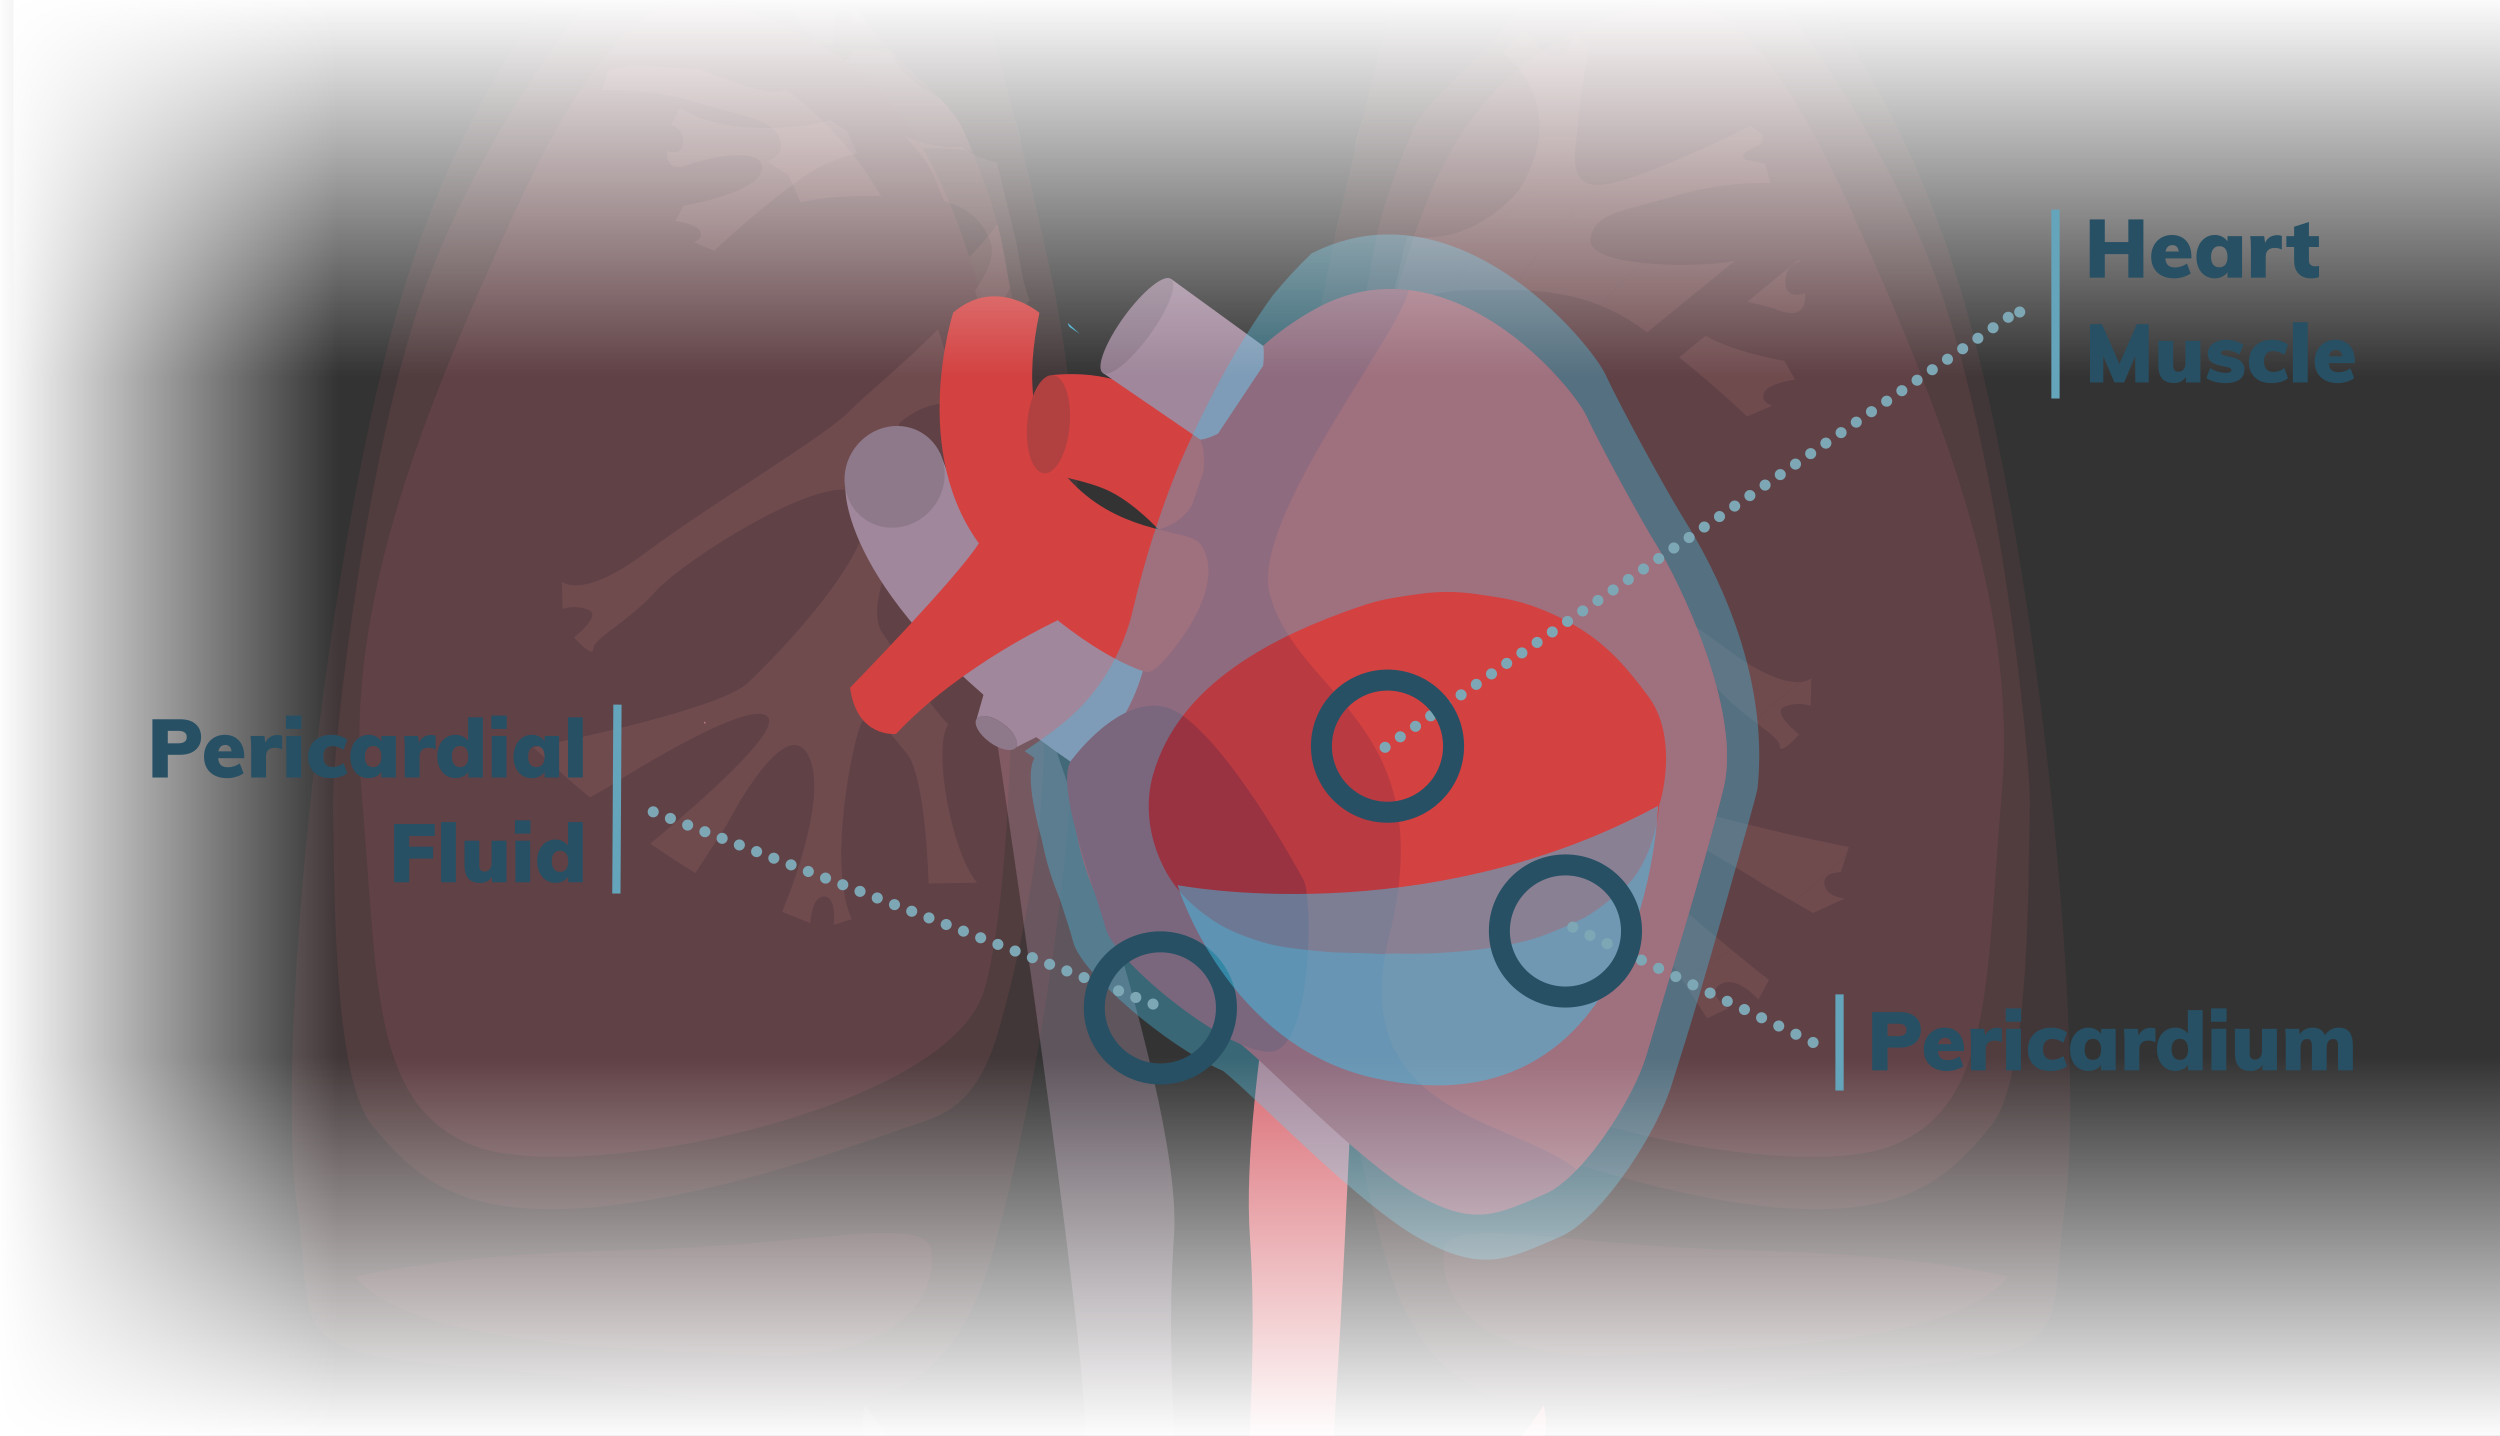
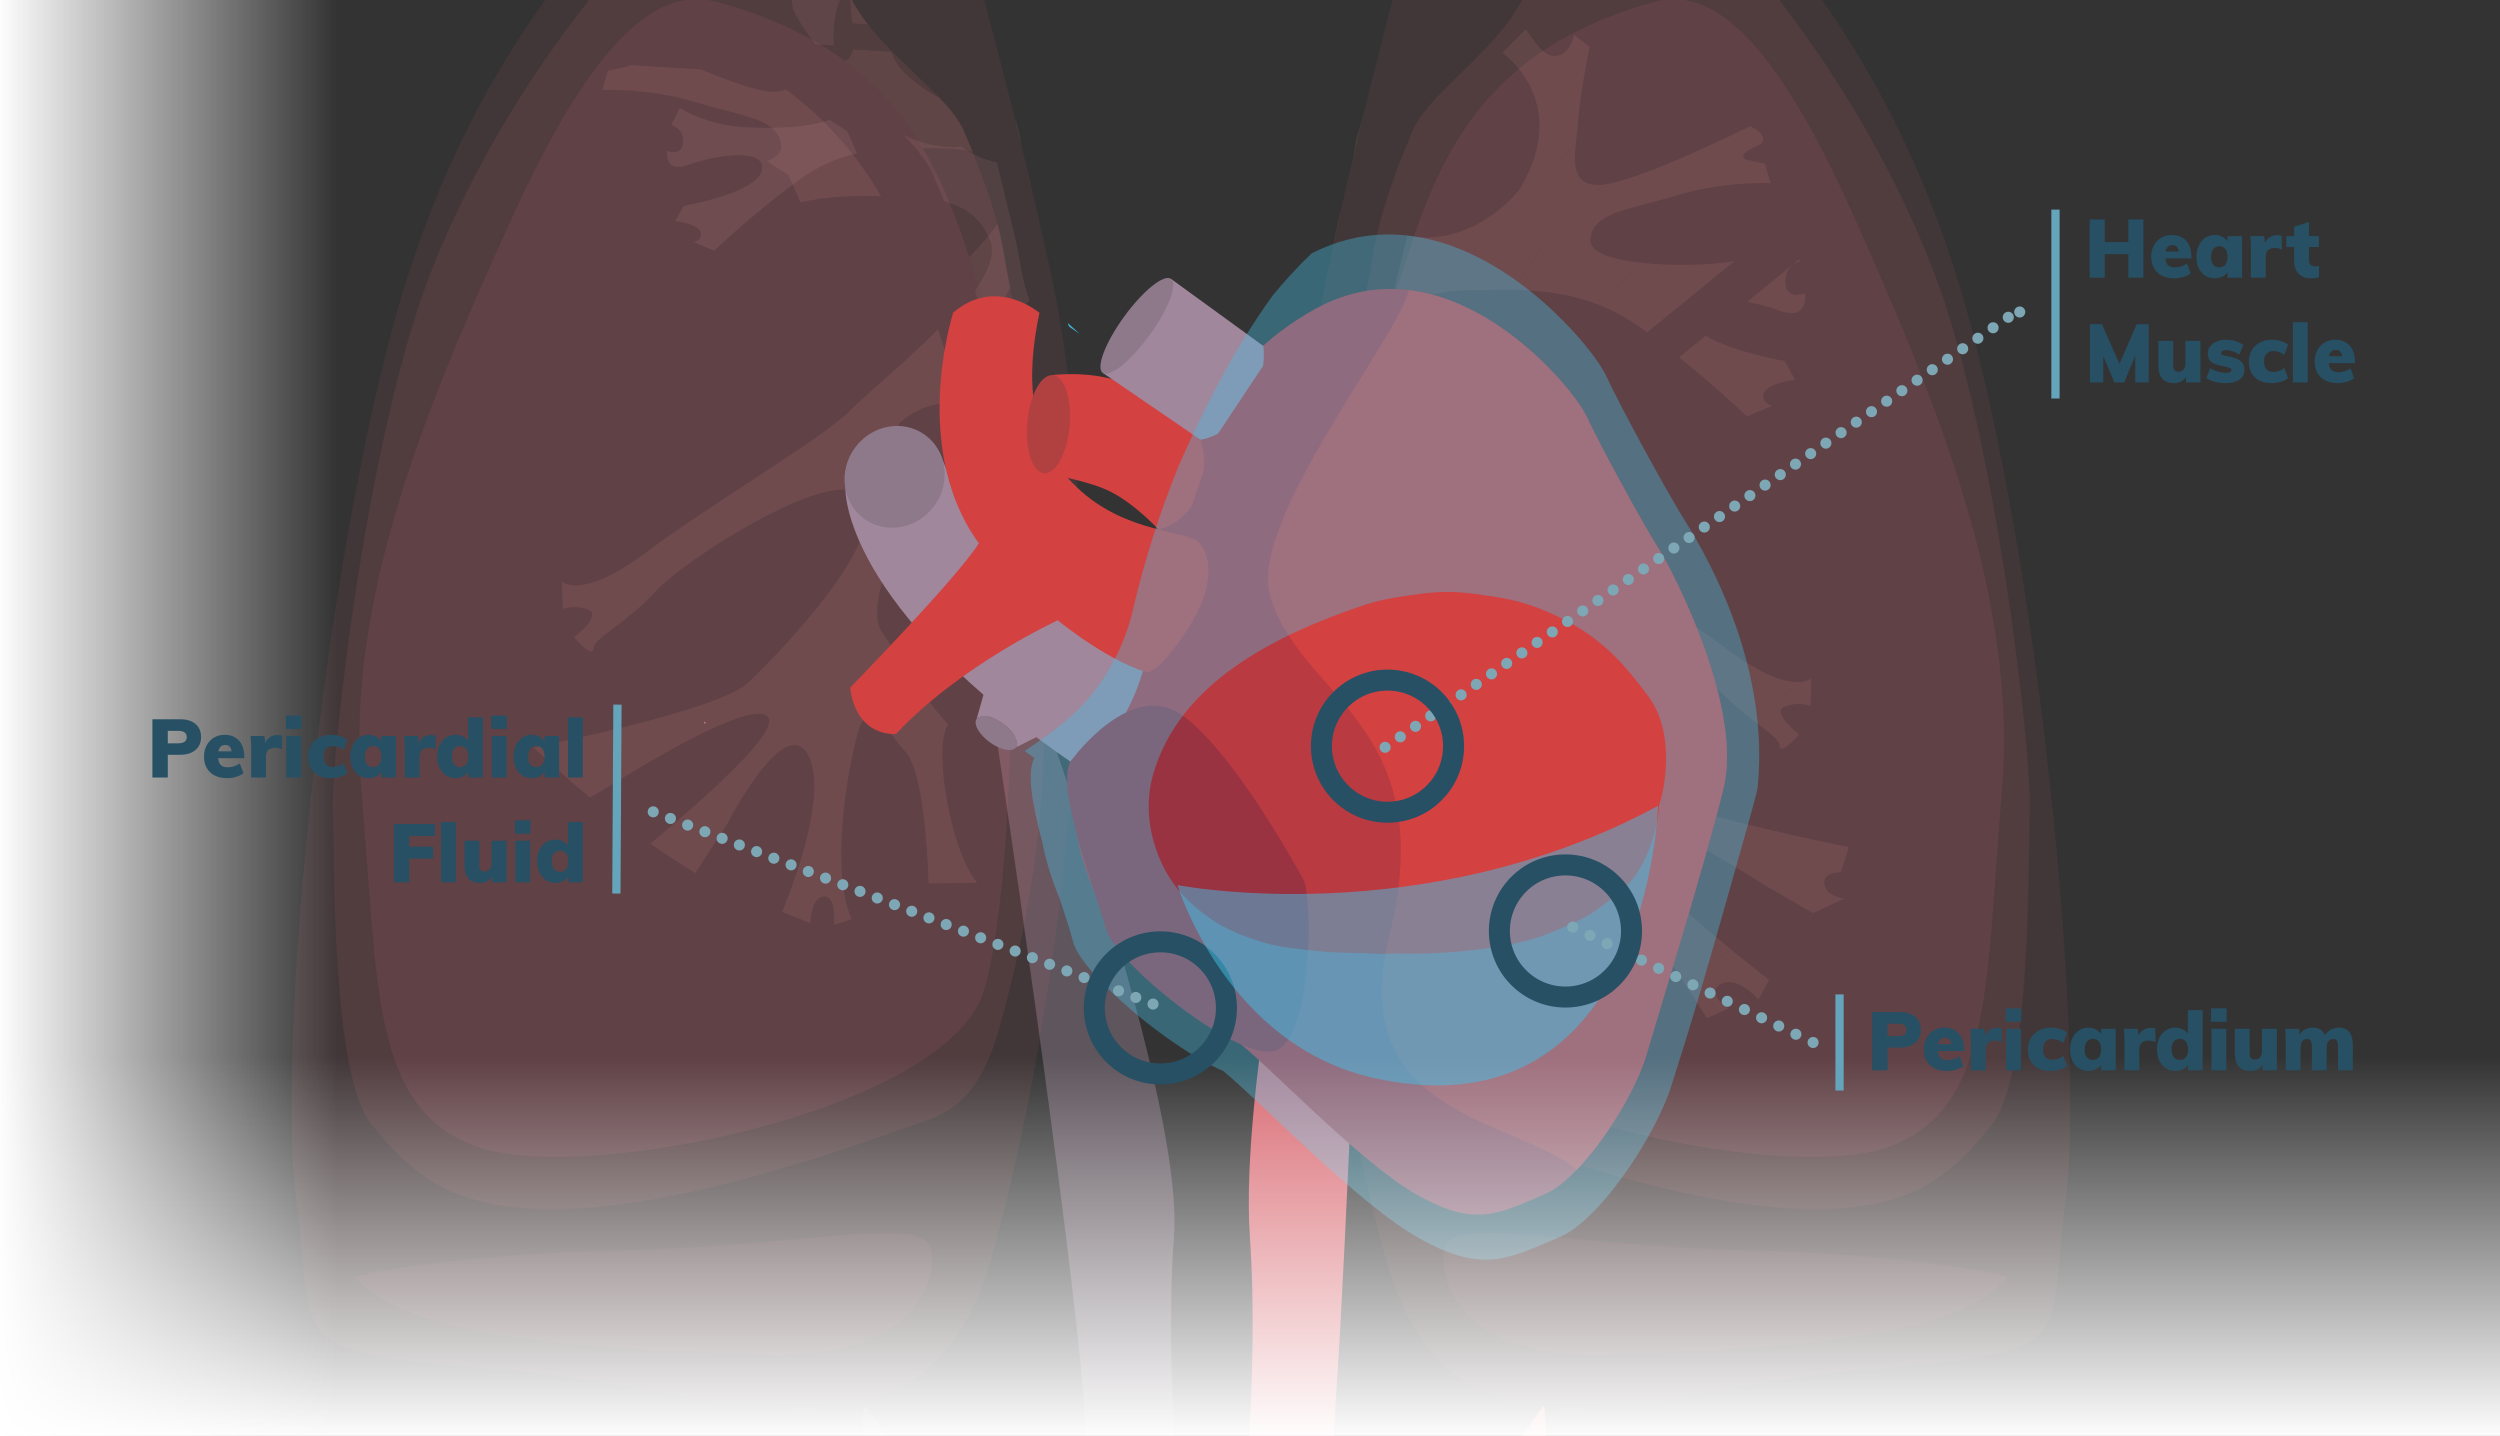
<svg xmlns="http://www.w3.org/2000/svg" xmlns:xlink="http://www.w3.org/1999/xlink" version="1.1" id="Layer_1" x="0px" y="0px" width="1040.365px" height="597.559px" viewBox="0 0 1040.365 597.559" style="enable-background:new 0 0 1040.365 597.559;" xml:space="preserve">
  <rect x="0" y="0" width="1040.365" height="597.559" fill="#333333" stroke="none" />
  <style type="text/css"> .st0{fill:url(#SVGID_1_);} .st1{opacity:0.4;fill:#A0879B;enable-background:new ;} .st2{fill:#D96B73;} .st3{opacity:0.1;fill:#CC6367;enable-background:new ;} .st4{opacity:0.1;fill:#D96B73;enable-background:new ;} .st5{opacity:0.1;fill:#EC7785;enable-background:new ;} .st6{opacity:0.1;fill:#BD5D65;enable-background:new ;} .st7{opacity:0.1;fill:#F9DEB5;enable-background:new ;} .st8{opacity:0.1;fill:#F1CCBF;enable-background:new ;} .st9{fill:#F3A4A8;} .st10{opacity:0.1;} .st11{clip-path:url(#SVGID_3_);fill:#F9DEB5;} .st12{opacity:0.1;fill:#DF9897;enable-background:new ;} .st13{opacity:0.1;fill:#E79D9E;enable-background:new ;} .st14{opacity:0.1;fill:#F3A4A8;enable-background:new ;} .st15{opacity:0.1;fill:#F3ADB4;enable-background:new ;} .st16{fill:#B93A41;} .st17{fill:#A0879B;} .st18{fill:#8E798B;} .st19{fill:#D34141;} .st20{fill:#B14140;} .st21{fill:#993341;} .st22{opacity:0.9;fill:#43C1E8;enable-background:new ;} .st23{fill:none;} .st24{opacity:0.4;} .st25{fill:url(#SVGID_4_);} .st26{fill:url(#SVGID_5_);} .st27{fill:url(#SVGID_6_);} .st28{fill:#275064;} .st29{fill:none;stroke:#64A5BC;stroke-width:3.438;stroke-miterlimit:10;} .st30{fill:none;stroke:#7EA7B5;stroke-width:4.615;stroke-linecap:round;stroke-linejoin:round;} .st31{fill:none;stroke:#7EA7B5;stroke-width:4.615;stroke-linecap:round;stroke-linejoin:round;stroke-dasharray:0,7.685;} .st32{fill:none;stroke:#275064;stroke-width:8.744;stroke-miterlimit:10;} .st33{opacity:0.5;fill:#43C1E8;enable-background:new ;} .st34{fill:none;stroke:#7EA7B5;stroke-width:4.615;stroke-linecap:round;stroke-linejoin:round;stroke-dasharray:0,7.923;} </style>
  <linearGradient id="SVGID_1_" gradientUnits="userSpaceOnUse" x1="-13792.879" y1="3931.285" x2="-13669.98" y2="3931.285" gradientTransform="matrix(0 1 1 0 -3543.337 14388.11)">
    <stop offset="0.311" style="stop-color:#FFFFFF;stop-opacity:0" />
    <stop offset="1" style="stop-color:#FFFFFF" />
  </linearGradient>
  <polygon class="st0" points="-205,718.13 -205,595.231 980.897,595.231 980.897,718.13 " />
  <path class="st1" d="M359.945,584.898c0,0,33.99,49.377,57.706,52.539s37.948,8.222,33.202-55.968 c-4.739-64.198-36.96-282.062-38.545-289.166c-1.577-7.112,8.98-31.257,8.98-31.257s71.769,190.504,67.268,253.407 c-4.501,62.904,5.29,115.864,0,156.973s0.551,29.251,0,99.612c-0.544,70.36,4.195,79.049-5.29,83.007 c-9.485,3.95-23.058,49.484-31.754,32.88c-8.697-16.597-1.447-187.824-1.447-212.337c0-24.505-18.97-20.555-32.413-2.365 c-13.435,18.182-65.239,49.798-65.239,49.798v-30.828c0,0,17.018-0.788,36.776-15.02c19.766-14.231-4.402-46.606-19.59-60.852 C354.41,601.074,359.945,584.898,359.945,584.898" />
-   <path class="st2" d="M642.397,584.898c0,0-32.314,49.377-54.866,52.539c-22.545,3.162-36.072,8.222-31.563-55.968 c4.509-64.198,10.557-231.666,12.057-238.771c1.501-7.112-24.068-16.268-24.068-16.268s-28.103,125.119-23.831,188.023 c4.28,62.904-5.029,115.864,0,156.973c5.03,41.109-0.52,29.251,0,99.612c0.521,70.36-3.988,79.049,5.03,83.007 c9.018,3.95,29.312,11.858,37.58-4.746c8.267-16.597-6.017-150.198-6.017-174.711c0-24.505,18.044-20.555,30.813-2.365 c12.777,18.182,62.024,49.798,62.024,49.798v-30.828c0,0-16.176-0.788-34.962-15.02c-18.794-14.231,4.187-46.606,18.626-60.852 C647.656,601.074,642.397,584.898,642.397,584.898" />
+   <path class="st2" d="M642.397,584.898c0,0-32.314,49.377-54.866,52.539c-22.545,3.162-36.072,8.222-31.563-55.968 c4.509-64.198,10.557-231.666,12.057-238.771c1.501-7.112-24.068-16.268-24.068-16.268s-28.103,125.119-23.831,188.023 c4.28,62.904-5.029,115.864,0,156.973c5.03,41.109-0.52,29.251,0,99.612c0.521,70.36-3.988,79.049,5.03,83.007 c9.018,3.95,29.312,11.858,37.58-4.746c0-24.505,18.044-20.555,30.813-2.365 c12.777,18.182,62.024,49.798,62.024,49.798v-30.828c0,0-16.176-0.788-34.962-15.02c-18.794-14.231,4.187-46.606,18.626-60.852 C647.656,601.074,642.397,584.898,642.397,584.898" />
  <path class="st3" d="M396.468-122.85c0,0-12.777-20.639-83.068,34.64C257.47-44.222,194.314,20.129,162.949,138.06 c-31.372,117.923-47.632,303.65-39.501,362.611c8.13,58.962-8.13,61.909,84.806,69.281c92.951,7.372,176.594,51.59,204.482-47.172 c27.881-98.762,52.278-281.541,24.397-409.783c-27.888-128.244-41.828-142.98-36.018-187.205 C406.926-118.425,396.468-122.85,396.468-122.85" />
  <path class="st4" d="M374.781-109.584c0,0-39.065,15.785-101.464,77.633c-24.78,24.566-67.214,77.503-93.717,144.457 c-26.495,66.946-41.821,200.471-41.048,224.057c0.773,23.579-0.773,111.041,16.267,131.68c17.033,20.639,34.847,38.323,89.07,34.395 c54.215-3.935,118.436-28.501,133.211-33.415c14.782-4.915,29.419-7.962,38.728-41.27c9.317-33.308,21.688-87.463,17.814-143.477 s1.554-117.924-8.52-147.404c-10.067-29.481-2.404-32.29-24.007-82.548c-9.294-21.619-60.416-46.185-50.342-82.548 c10.067-36.355,37.825-49.132,37.113-63.869C387.175-106.636,387.933-114.552,374.781-109.584" />
  <path class="st5" d="M299.153,0.968c-21.19-5.895-47.632,5.895-84.814,86.972c-37.174,81.07-70.866,162.141-63.899,241.741 c6.974,79.6,3.491,131.19,47.639,147.404c44.148,16.214,196.337-14.737,211.441-64.856c15.104-50.12,16.268-234.376,0-285.966 C393.261,74.673,378.976,23.183,299.153,0.968" />
  <path class="st6" d="M147.677,531.262c0,0,35.651-9.232,111.593-10.932c75.941-1.692,125.892-15.234,128.319-0.153 c2.435,15.074-9.118,46.315-71.914,43.59C252.877,561.034,171.363,559.127,147.677,531.262L147.677,531.262z" />
  <path class="st7" d="M433.497,96.545h-0.007C433.497,96.545,433.497,96.545,433.497,96.545L433.497,96.545 M429.21,77.866 c-0.092-0.391-0.184-0.781-0.275-1.171l0.03,0.007C429.049,77.092,429.134,77.483,429.21,77.866" />
  <path class="st8" d="M428.965,76.702l-0.03-0.007c-0.651-2.771-1.286-5.458-1.922-8.099c0.528,2.075,1.079,4.264,1.631,6.63 C428.759,75.722,428.866,76.212,428.965,76.702" />
  <path class="st7" d="M425.184,60.986c-0.926-3.82-1.83-7.487-2.71-11.024c0.069,0.015,0.13,0.023,0.199,0.038 c0.689,2.496,1.37,4.9,1.699,6.323C424.571,57.862,424.847,59.401,425.184,60.986" />
  <path class="st9" d="M293.366,301.172l-0.505-0.934c0.275,0.199,0.543,0.391,0.819,0.59 C293.473,301.042,293.366,301.172,293.366,301.172" />
  <g class="st10">
    <g>
      <defs>
        <path id="SVGID_2_" d="M553.725,107.408c-0.008-0.015-0.023-0.031-0.031-0.046c1.263-5.68,2.343-12.065,3.873-18.013 c1.255-4.854,2.266-9.561,3.338-14.637c0.146-0.467,0.283-0.934,0.421-1.409C558.93,83.661,556.396,94.983,553.725,107.408 M563.11,65.663c0.452-2.389,0.835-4.785,1.171-7.112c1.592-5.091,2.626-8.78,4.195-15.18l0,0 C566.785,50.245,564.993,57.648,563.11,65.663" />
      </defs>
      <clipPath id="SVGID_3_">
        <use xlink:href="#SVGID_2_" style="overflow:visible;" />
      </clipPath>
      <rect x="553.694" y="43.371" class="st11" width="14.783" height="64.037" />
    </g>
  </g>
  <path class="st12" d="M412.237,153.497c-2.205-10.697-2.997-19.434-6.456-32.649c5.523-7.851,8.464-15.118,6.334-20.547 C408.259,90.49,401.134,85.928,393,83.817c-1.357-3.346-2.847-6.88-4.458-10.641c-2.356-5.476-6.89-11.113-12.507-16.994 c5.976,2.931,12.96,5.071,20.604,5.071c1.131,0,2.28-0.047,3.44-0.141c4.326,3.11,9.34,5.353,14.76,6.446 c1.084,4.355,2.196,8.869,3.337,13.573c0.631,2.959,1.414,6.032,2.253,9.368c0.782,3.252,1.564,6.56,2.366,9.972 c0.113,0.481,0.226,0.961,0.339,1.442c1.602,8.002,2.233,14.967,5.269,22.997h0.009c-6.805,8.2-7.389,9.859-10.396,16.871 C416.667,144.939,414.669,148.916,412.237,153.497 M347.203,18.963l-7.88-0.481c-3.685-4.722-6.918-9.633-9.378-14.76 c-1.405-10.603-3.912-22.705-3.912-22.705l6.438-5.08c0,0,1.696,8.812,8.134,8.812c6.173,0,10.791-10.905,12.054-10.905 c0.057,0,0.104,0.019,0.151,0.056c1.018,1.018,9.491,9.491,9.491,9.491S344.216-4.101,347.203,18.963" />
  <path class="st13" d="M413.234,132.739c-0.651-0.153-1.324-0.283-2.021-0.39c-0.536-2.19-1.103-4.226-1.692-6.086 c-2.036-6.461-4.042-12.93-6.155-19.337c4.478-4.57,8.62-9.24,11.751-13.68c2.809,10.733,3.453,17.829,5.244,26.518 C418.301,123.622,415.867,128.015,413.234,132.739 M404.736,63.167c-5.313-1.378-11.162-1.47-16.589-1.47c-0.865,0-1.722,0-2.572,0 c-0.497,0-1.011,0-1.539-0.008c-7.923-13.42-18.166-25.752-32.397-36.287c1.906-0.957,2.894-2.671,3.345-4.823l15.762,0.965 c0.881,1.967,1.944,4.011,3.223,6.117c0,0,6.606,7.984,16.987,13.06c4.563,4.777,8.245,9.355,10.159,13.803 C402.424,57.579,403.634,60.45,404.736,63.167 M361.139,10.1l-6.438-0.39c-0.207-1.73-0.406-3.422-0.498-4.991 c-0.123-1.96-0.367-4.234-0.681-6.607C355.52,2.277,358.146,6.265,361.139,10.1" />
  <path class="st14" d="M347.002,384.86c0,0,1.349-11.789-4.048-11.789c-5.389,0-5.726,11.114-5.726,11.114l-11.789-4.713 c0,0,20.551-47.503,10.777-65.364c-1.565-2.867-3.495-4.067-5.623-4.067c-11.199,0-28.066,33.043-28.066,33.043l-13.138,20.213 c-6.354-3.814-12.623-7.9-18.79-12.21c21.685-18.003,53.369-45.984,49.105-52.479c-0.712-1.096-2.109-1.584-4.02-1.584 c-15.134,0-62.693,30.56-62.693,30.56l-7.488,4.311c-8.069-6.682-15.922-13.682-23.521-20.879 c15.884-3.215,78.156-16.334,89.307-26.905c12.801-12.126,56.602-57.277,48.515-75.813c-1.397-3.195-4.536-4.554-8.846-4.554 c-20.71,0-68.326,31.412-78.081,42.292c-11.798,13.138-25.949,19.548-25.949,23.924c0,0.853-0.299,1.19-0.796,1.19 c-2.033,0-7.291-5.904-7.291-5.904s11.799-9.099,6.063-11.461c-2.109-0.872-4.123-1.143-5.838-1.143 c-2.924,0-4.939,0.806-4.939,0.806l-0.337-11.451c0,0,1.593,1.593,5.735,1.593c5.182,0,14.338-2.492,29.313-13.728 c26.951-20.214,75.128-48.515,85.24-59.301c5.201-5.548,22.106-19.136,36.266-33.586c2.586,7.843,5.042,15.762,7.534,23.671 c0.722,2.277,1.415,4.77,2.071,7.45c-1.518-0.234-3.093-0.365-4.723-0.365c-6.438,0-13.664,2.061-20.879,8.237 c0,0-9.428,29.107-6.242,62.749c-3.364,10.608-4.311,19.305-1.124,24.309c3.327,5.229,7.047,9.961,11.189,14.122 c4.011,8.547,9.371,16.803,16.456,24.337c-6.541,8.912,0.899,52.6,11.995,65.86l-20.205,0.337c0,0-1.012-45.15-9.427-54.587 c-5.754-6.447-10.88-15.097-14.947-15.097c-1.893,0-3.551,1.865-4.938,6.672c-4.376,15.163-11.789,57.277-2.69,77.837 L347.002,384.86 M333.142,84.214c-3.223-7.432-5.173-11.555-5.173-11.555c-1.5-0.731-4.62-2.793-8.837-5.548 c3.88-1.574,6.213-3.673,5.97-6.391c-1.003-11.461-15.837-12.136-35.714-18.199c-14.919-4.554-29.276-5.117-35.508-5.117 c-2.071,0-3.242,0.056-3.242,0.056l2.361-8.078l8.087-1.686c0,0,0.403-0.225,0.656-0.647l30.044,1.837 c11.339,4.723,22.753,8.846,28.938,9.259c0.45,0.028,0.89,0.037,1.312,0.037c2.062,0,3.692-0.356,4.985-1.003 c17.421,12.895,29.96,27.992,39.659,44.42c-1.93-0.009-3.992-0.037-6.176-0.037C352.596,81.562,343.187,81.88,333.142,84.214" />
  <path class="st15" d="M297.224,104.361l-8.535-3.575c0,0,4.126-1.103,2.756-4.41c-1.378-3.299-10.464-4.401-10.464-4.401 l3.583-6.331c0,0,30.552-5.228,32.482-14.867c0.911-4.578-3.575-6.17-9.661-6.17c-6.729,0-15.403,1.952-20.891,3.973 c-1.746,0.643-3.154,0.911-4.287,0.911c-5.672,0-4.524-6.691-4.524-6.691s1.278,0.498,2.717,0.498c1.753,0,3.736-0.75,3.889-4.08 c0.276-6.055-4.953-7.158-4.953-7.158l3.575-7.158c0,0,7.433,4.961,19.544,7.158c3.797,0.697,9.975,1.141,16.643,1.141 c9.546,0,20.095-0.919,26.097-3.345c3.445,2.251,5.994,3.935,7.219,4.532c0,0,1.592,3.368,4.226,9.439 c-7.793,1.806-16.061,5.106-24.183,11.085C312.634,89.502,297.224,104.361,297.224,104.361" />
  <path class="st3" d="M592.315-122.85c0,0,12.501-20.639,81.285,34.64c54.728,43.988,116.522,108.339,147.22,226.27 c30.691,117.923,46.606,303.65,38.652,362.611c-7.962,58.962,7.954,61.909-82.992,69.281c-90.946,7.372-172.796,51.59-200.08-47.172 s-51.161-281.541-23.877-409.783c27.284-128.243,40.926-142.979,35.245-187.204C582.08-118.425,592.315-122.85,592.315-122.85" />
  <path class="st4" d="M613.536-109.584c0,0,38.231,15.785,99.282,77.633c24.253,24.566,65.775,77.503,91.704,144.457 c25.929,66.946,40.926,200.471,40.167,224.057c-0.758,23.579,0.758,111.041-15.915,131.68s-34.105,38.323-87.156,34.395 c-53.052-3.935-115.894-28.501-130.356-33.415c-14.461-4.915-28.784-7.962-37.894-41.27c-9.118-33.308-21.22-87.463-17.431-143.477 s-1.516-117.924,8.337-147.404c9.853-29.481,2.35-32.29,23.495-82.548c9.095-21.619,59.115-46.185,49.262-82.548 c-9.852-36.355-37.021-49.132-36.317-63.869C601.41-106.636,600.667-114.552,613.536-109.584" />
  <path class="st5" d="M687.541,0.968c20.73-5.895,46.606,5.895,82.984,86.972c36.378,81.07,69.35,162.141,62.529,241.741 s-3.414,131.19-46.613,147.404c-43.199,16.214-192.119-14.737-206.901-64.856c-14.783-50.12-15.916-234.376,0-285.966 C595.454,74.673,609.425,23.183,687.541,0.968" />
  <path class="st6" d="M835.763,531.262c0,0-34.885-9.232-109.196-10.932c-74.311-1.692-123.19-15.234-125.571-0.153 c-2.373,15.074,8.926,46.315,70.376,43.59C732.814,561.034,812.583,559.127,835.763,531.262" />
  <g class="st10">
    <path class="st9" d="M571.915,351.993l-8.41-14.252c2.974-0.217,5.852-0.576,8.637-1.085 C572.084,341.743,572.018,346.859,571.915,351.993 M582.797,206.195c-5.861-10.543-10.807-19.594-13.403-25.645 c-0.925-2.152-0.557-1.217-1.925-3.501c3.294-15.319,6.418-29.278,9.373-42.049c0.878-3.049,1.595-6.229,2.199-9.42 c2.322-9.882,4.53-19.009,6.617-27.485c2.69,0.481,5.285,0.707,7.786,0.707c23.927,0,38.944-20.075,38.944-20.075 c22.124-36.528-7.192-56.792-7.192-56.792s8.485-8.485,9.505-9.505c0.038-0.038,0.085-0.056,0.142-0.056 c1.265,0,5.89,10.92,12.072,10.92c6.446,0,8.145-8.825,8.145-8.825l6.447,5.087c0,0-4.078,19.679-4.748,30.883 c-0.17,2.803-0.623,5.927-0.953,9.014c-16.216,20.133-39.84,36.877-46.363,52.394c-1.359,3.228-2.615,6.286-3.785,9.202 c-11.761,1.001-22.926,4.748-28.448,18.802c-2.964,7.532,3.539,18.452,13.092,29.571 C587.753,182.108,587.13,191.329,582.797,206.195" />
    <path class="st9" d="M585.478,408.577l-5.739-0.094c1.992-2.378,3.86-5.72,5.56-9.665 C585.346,402.075,585.402,405.34,585.478,408.577 M573.009,353.843l-1.095-1.85c0.104-5.134,0.17-10.25,0.226-15.337 c4.757-0.868,9.25-2.152,13.459-3.842c-0.066,2.624-0.123,5.257-0.179,7.9C577.7,342.677,573.009,353.843,573.009,353.843 M588.876,217.097c-2.096-3.757-4.134-7.419-6.079-10.902c4.333-14.866,4.956-24.087,7.504-36.773 c4.256,4.936,9.108,9.92,14.007,14.658c-1.69,5.39-3.341,10.798-5.012,16.215c-0.963,3.134-1.879,6.654-2.747,10.543 L588.876,217.097 M605.658,121.049c1.17-2.916,2.426-5.974,3.785-9.202c6.522-15.517,30.147-32.261,46.363-52.394 c-0.963,8.882-1.001,17.509,9.136,17.499c0.415,0,0.859-0.009,1.312-0.038c0.585-0.038,1.218-0.113,1.888-0.217 c-16.65,12.817-28.722,27.759-38.094,43.974c-1.322-0.019-2.605-0.029-3.86-0.029c-2.926,0-5.645,0.047-8.118,0.047 C614.001,120.69,609.792,120.7,605.658,121.049" />
    <path class="st9" d="M639.788,426.124l-7.466-2.369c9.165-20.709,1.699-63.125-2.709-78.397c-1.397-4.842-3.067-6.72-4.974-6.72 c-4.087,0-9.25,8.712-15.055,15.206c-8.476,9.505-9.486,54.98-9.486,54.98l-14.62-0.246c-0.076-3.237-0.132-6.503-0.179-9.759 c8.731-20.302,12.827-56.509,4.304-58.208c-0.642-0.132-1.265-0.189-1.869-0.189c-0.793,0-1.567,0.104-2.312,0.293 c0.056-2.643,0.113-5.276,0.179-7.9c14.252-5.691,25.456-15.866,34.064-29.401c7.353-11.563-7.183-42.672-22.766-71.658 l31.449-25.644c1.803,1.661,3.275,3.067,4.313,4.172c2.785,2.973,8.448,7.268,15.744,12.346 c-0.925,7.626-1.926,15.234-3.049,22.615c-3.558-0.982-6.786-1.538-9.552-1.538c-4.342,0-7.513,1.368-8.91,4.587 c-3.917,8.976,4.238,24.135,15.196,38.821c1.916,27.192,11.279,57.028,28.533,61.294c9.231,12.516,33.526,33.366,49.798,46.73 c-6.654,4.606-13.393,8.91-20.255,12.884l-15.574-23.974c0,0-16.999-33.281-28.278-33.281c-2.143,0-4.087,1.218-5.663,4.096 c-9.844,17.99,10.864,65.835,10.864,65.835l-11.884,4.747c0,0-0.339-11.194-5.767-11.194 C638.438,414.25,639.788,426.124,639.788,426.124 M596.549,210.839c0.868-3.889,1.784-7.409,2.747-10.543 c1.67-5.418,3.322-10.826,5.012-16.215c3.964,3.842,7.966,7.523,11.685,10.892L596.549,210.839 M666.518,127.364 c-13.176-5.409-25.909-6.513-36.471-6.692c9.372-16.216,21.444-31.157,38.094-43.974c16.885-2.558,60.218-24.22,60.218-24.22 s10.525,5.087,2.379,8.485s-4.408,5.427-4.408,5.427l8.136,1.699l2.379,8.136c0,0-1.18-0.056-3.266-0.056 c-6.277,0-20.736,0.566-35.763,5.153c-20.019,6.107-34.951,6.786-35.97,18.33c-0.491,5.541,9.57,8.495,21.822,9.769 C676.966,115.046,670.973,121.172,666.518,127.364" />
    <path class="st9" d="M710.379,423.755l-10.213-15.734c6.862-3.974,13.601-8.278,20.255-12.884 c9.137,7.514,15.753,12.667,15.753,12.667l-4.417,8.146c0,0-6.296-7.277-12.346-7.277c-1.114,0-2.209,0.246-3.266,0.831 c-6.786,3.728,3.058,10.175,3.058,10.175L710.379,423.755" />
    <path class="st9" d="M746.435,375.325l-11.959-6.89c0,0-24.899-15.999-44.513-24.928c3.03-2.067,6.201-4.757,9.514-8.155 c28.259,9.07,69.95,17.131,69.95,17.131l-1.095,3.398C761.234,362.593,753.929,369.105,746.435,375.325" />
    <path class="st9" d="M754.495,379.969l-8.061-4.644c7.494-6.22,14.8-12.732,21.898-19.443l-2.294,7.117c0,0-0.095,0-0.264,0 c-1.359,0-7.428,0.264-6.522,5.097c1.01,5.427,8.485,5.767,8.485,5.767L754.495,379.969" />
    <path class="st9" d="M741.385,311.596c-0.501,0-0.802-0.34-0.802-1.199c0-2.463-4.436-5.55-10.41-10.099 c6.994-6.852,13.516-12.204,19.556-16.555c2.926-0.349,4.087-1.51,4.087-1.51l-0.34,11.534c0,0-2.029-0.812-4.974-0.812 c-1.727,0-3.757,0.274-5.88,1.152c-5.776,2.378,6.107,11.543,6.107,11.543S743.433,311.596,741.385,311.596 M736.845,76.225 L736.845,76.225L736.845,76.225" />
    <path class="st9" d="M670.624,348.406c-17.254-4.266-26.617-34.101-28.533-61.294c11.846,15.875,26.976,31.195,33.667,37.537 c3.634,3.445,12.648,7.154,23.719,10.703c-3.313,3.398-6.484,6.088-9.514,8.155c-7.589-3.455-14.384-5.852-18.641-5.852 c-1.916,0-3.322,0.491-4.04,1.595C666.14,340.978,667.547,344.235,670.624,348.406 M730.172,300.298 c-4.748-3.615-10.468-8.136-15.725-13.997c-8.523-9.505-45.758-34.583-69.091-41.058c1.123-7.381,2.124-14.989,3.049-22.615 c19.396,13.507,50.392,32.591,70.119,47.382c15.083,11.317,24.295,13.827,29.514,13.827c0.614,0,1.18-0.037,1.689-0.094 C743.688,288.094,737.166,293.446,730.172,300.298 M727.001,173.292c0,0-11.572-11.156-28.259-24.597l11.006-8.976 c11.581,6.853,32.874,10.496,32.874,10.496l4.408,7.806c0,0-11.204,1.359-12.903,5.427c-1.69,4.078,3.398,5.437,3.398,5.437 L727.001,173.292 M685.423,138.35c-0.623-0.453-1.236-0.915-1.86-1.368c-5.672-4.181-11.402-7.296-17.046-9.618 c4.455-6.192,10.448-12.317,17.15-17.943c5.276,0.557,10.949,0.793,16.366,0.793c8.221,0,15.838-0.548,20.519-1.407 c0.482-0.085,0.953-0.17,1.416-0.264L685.423,138.35 M745.519,130.299c-1.397,0-3.134-0.33-5.276-1.123 c-3.605-1.331-8.325-2.634-13.205-3.559l21.615-17.631l0.415,0.821c0,0-6.447,1.359-6.116,8.825 c0.189,4.106,2.633,5.031,4.795,5.031c1.774,0,3.35-0.614,3.35-0.614S752.513,130.299,745.519,130.299" />
  </g>
  <g>
    <path class="st16" d="M660.098,173c-5.606-12.028-57.25-75.015-112.658-44.497c-55.4,30.518-65.4,91.808-65.4,91.808 s-33.016,25.946-35.838,99.45c-2.83,73.496,55.222,103.759,67.582,112.734c12.352,8.983,51.876,51.228,76.002,64.783 c24.126,13.562,33.517,8.011,53.125-0.355c15.452-6.6,36.825-39.246,42.361-58.291c5.536-19.037,23.764-77.367,31.921-110.414 c8.15-33.039-19.677-88.261-27.025-99.966C682.812,216.549,665.703,185.029,660.098,173" />
    <path class="st17" d="M391.049,188.306l-39.215,15.097c0,0-2.136,48.607,96.982,115.873c0,0,20.656-12.83,28.051-44.829 C476.866,274.447,409.284,239.017,391.049,188.306L391.049,188.306z" />
    <path class="st18" d="M384.958,181.004c-9.137-6.646-22.221-4.225-29.222,5.405c-7.001,9.623-5.259,22.815,3.886,29.462 c9.137,6.646,22.221,4.225,29.222-5.398C395.837,200.843,394.103,187.65,384.958,181.004L384.958,181.004z" />
    <path class="st19" d="M448.253,202.902c-20.819-19.723-21.265-46.324-15.691-72.702c0,0-17.965-15.444-35.884-0.123 c0,0-20.718,63.974,17.017,103.621c37.727,39.655,63.187,45.924,63.187,45.924s3.686,2.282,15.699-15.228 c13.462-19.615,11.535-32.376,6.739-38.244C494.524,220.273,469.064,222.632,448.253,202.902" />
    <path class="st19" d="M418.105,226.519c-6.222-1.843-10.756-0.432-10.756-0.432c-9.122,14.526-53.595,60.08-53.595,60.08 c2.783,21.111,19.13,19.268,19.13,19.268c26.724-28.59,67.089-47.203,67.089-47.203c0.786-3.323,0.848-6.878-0.447-10.772 L418.105,226.519L418.105,226.519z" />
    <path class="st17" d="M415.63,289.127c-3.894-0.84-6.323-0.1-6.323-0.1l-2.845,10.039c0,0,3.709-3.184,11.003,2.113 c7.286,5.297,5.405,9.808,5.405,9.808l8.35-4.225c0,0,0.231-4.218-1.997-8.397L415.63,289.127L415.63,289.127z" />
    <path class="st18" d="M417.465,301.179c-4.534-3.292-9.461-4.241-11.003-2.113c-1.542,2.12,0.879,6.515,5.405,9.808 c4.533,3.292,9.461,4.241,11.003,2.113S421.991,304.471,417.465,301.179L417.465,301.179z" />
    <path class="st19" d="M471.215,160.687c-15.212-7.078-33.309-4.58-33.309-4.58l-3.207,40.858c0,0,17.973,2.93,27.141,7.502 c10.702,5.343,20.201,15.845,20.201,15.845s8.458-1.264,14.003-10.008l4.734-13.964c1.095-8.381-1.226-13.37-1.226-13.37 S486.42,167.757,471.215,160.687" />
    <path class="st20" d="M437.905,156.107c-4.888-0.154-9.568,8.867-10.455,20.155c-0.887,11.281,2.351,20.556,7.248,20.703 c4.889,0.154,9.569-8.867,10.456-20.147C446.048,165.529,442.802,156.261,437.905,156.107L437.905,156.107z" />
    <path class="st17" d="M487.314,116.059l-28.42,39.107l40.657,27.804c0,0,3.069-0.262,7.325-2.521l18.76-28.236 c0.609-4.889,0.1-8.235,0.1-8.235L487.314,116.059" />
    <path class="st18" d="M467.807,131.765c-7.849,10.802-11.836,21.281-8.913,23.401c2.922,2.128,11.658-4.904,19.507-15.706 c7.849-10.795,11.843-21.273,8.921-23.401C484.392,113.931,475.656,120.962,467.807,131.765L467.807,131.765z" />
    <path class="st21" d="M491.216,297.146c-20.749-13.964-44.589,18.281-44.589,18.281c-9.376,8.351,9.723,56.194,13.424,70.69 c3.701,14.503,53.11,54.081,69.564,51.444c16.47-2.645,16.848-63.966,12.877-71.322S511.957,311.102,491.216,297.146 L491.216,297.146z" />
    <path class="st19" d="M660.098,173c-4.256-9.137-35.075-47.627-73.92-52.262c-3.169,17.757-65.87,95.363-57.836,126.274 c11.157,42.916,71.946,53.688,49.794,142.466c-18.667,74.853,51.344,75.701,78.068,97.244c12.491-12.969,25.02-34.149,29.068-48.09 c5.536-19.037,23.764-77.367,31.921-110.414c8.15-33.039-19.677-88.261-27.025-99.966C682.812,216.549,665.703,185.029,660.098,173 " />
  </g>
  <path class="st22" d="M449.341,138.971l-4.967-4.551c0.141,0.805,0.442,1.435,0.956,1.809L449.341,138.971z" />
  <path class="st23" d="M445.331,136.229l4.01,2.742l-4.967-4.551C444.516,135.226,444.816,135.856,445.331,136.229z" />
  <path class="st23" d="M445.331,136.229l4.01,2.742l-4.967-4.551C444.516,135.226,444.816,135.856,445.331,136.229z" />
  <g class="st24">
    <path class="st23" d="M654.602,259.887c-9.094-5.135-19.508-9.396-29.933-11.071c-7.312-1.175-14.91-2.494-22.369-2.495 c-7.391-0.002-15.207,1.328-22.315,2.46c-5.014,0.798-9.848,2.154-14.642,3.808c-34.677,11.964-74.616,31.503-85.502,69.783 c-3.296,11.591-1.914,23.909,2.697,34.835c4.715,11.173,11.772,18.677,21.89,25.583c6.274,4.283,13.864,7.168,21.102,9.341 c7.894,2.37,16.652,3.031,24.72,3.817c7.716,0.751,15.481,0.456,23.208,0.987c1.986,0.137,4.033,0.059,6.104-0.166 c6.123,0.214,12.239,0.177,18.302-0.142c12.25-0.646,24.753-2.003,36.672-4.947c7.674-1.896,14.991-5.23,22.15-8.476 c6.832-3.098,12.196-7.991,18.131-12.689c9.377-7.422,14.926-23.453,15.599-35.428c0.417-1.251,0.795-2.518,1.092-3.818 c3.003-13.184,2.977-29.84-5.393-41.225C676.984,277.623,668.319,267.633,654.602,259.887z" />
    <g>
      <path class="st22" d="M701.481,217.178c-8.148-12.963-27.096-47.874-33.305-61.196c-0.13-0.28-0.292-0.594-0.466-0.921 c-0.044-0.083-0.089-0.165-0.136-0.25c-0.185-0.339-0.385-0.694-0.613-1.076c-0.015-0.024-0.031-0.049-0.044-0.072 c-0.221-0.369-0.467-0.763-0.728-1.171c-0.063-0.097-0.125-0.195-0.19-0.296c-0.288-0.443-0.591-0.902-0.922-1.385 c-0.01-0.015-0.02-0.03-0.031-0.044c-0.333-0.487-0.692-0.995-1.069-1.517c-0.052-0.073-0.103-0.144-0.156-0.217 c-0.424-0.587-0.883-1.201-1.359-1.828c-0.177-0.233-0.361-0.471-0.544-0.71c-0.32-0.414-0.65-0.835-0.99-1.264 c-0.222-0.279-0.438-0.554-0.67-0.839c-0.464-0.575-0.944-1.159-1.442-1.755c-0.338-0.404-0.693-0.817-1.046-1.229 c-0.276-0.322-0.549-0.642-0.833-0.968c-0.381-0.439-0.771-0.879-1.17-1.326c-0.212-0.238-0.429-0.477-0.647-0.716 c-1.504-1.664-3.118-3.371-4.838-5.108c-0.103-0.104-0.204-0.207-0.308-0.311c-22.392-22.494-62.119-48.877-104.121-27.569 c-5.745,5.475-11.115,11.336-16.167,17.471c-15.791,21.838-28.435,46.392-39.258,71.077c-7.867,19.48-14.243,39.383-18.997,59.877 c-3.608,15.551-11.772,30.716-23.242,41.911c-6.562,6.405-14.255,11.6-21.833,16.838c1.347,0.948,2.712,1.899,4.094,2.853 c-3.293,5.962-0.814,19.794,3.168,34.409c1.711,8.758,4.245,16.793,7.376,24.148c2.44,7.506,4.577,13.957,5.617,18.027 c3.284,12.874,39.07,43.561,62.538,53.748c16.253,13.495,56.161,55.329,81.152,69.371c26.722,15.021,37.123,8.872,58.839-0.393 c8.974-3.832,19.741-15.603,28.845-28.969c0.051-0.074,0.101-0.149,0.151-0.224c0.779-1.147,1.543-2.303,2.295-3.469 c0.142-0.22,0.284-0.439,0.425-0.659c0.678-1.064,1.343-2.131,1.995-3.201c0.147-0.241,0.297-0.48,0.442-0.722 c0.77-1.279,1.526-2.558,2.252-3.837c0.013-0.023,0.025-0.044,0.038-0.067c0.657-1.156,1.292-2.31,1.909-3.457 c0.064-0.119,0.124-0.236,0.187-0.353c0.517-0.971,1.018-1.937,1.502-2.896c0.111-0.218,0.223-0.437,0.331-0.654 c0.519-1.037,1.019-2.068,1.497-3.086c0.092-0.196,0.177-0.388,0.267-0.583c0.385-0.83,0.751-1.65,1.106-2.464 c0.125-0.288,0.251-0.574,0.373-0.86c0.407-0.958,0.799-1.905,1.161-2.831c0.057-0.149,0.108-0.292,0.165-0.441 c0.312-0.808,0.601-1.601,0.874-2.381c0.091-0.259,0.18-0.516,0.267-0.773c0.302-0.897,0.59-1.783,0.836-2.634 c1.14-3.943,6.492-19.169,20.547-68.732c9.726-34.298,14.589-51.448,14.808-53.558 C736.522,278.722,712.114,234.094,701.481,217.178z M691.508,331.269c-0.296,1.3-0.674,2.568-1.092,3.818 c-0.674,11.974-6.223,28.006-15.599,35.428c-5.935,4.698-11.299,9.591-18.131,12.689c-7.159,3.246-14.476,6.581-22.15,8.476 c-11.918,2.944-24.422,4.301-36.672,4.947c-6.063,0.32-12.179,0.356-18.302,0.142c-2.071,0.226-4.118,0.303-6.104,0.166 c-7.727-0.532-15.492-0.236-23.208-0.987c-8.068-0.786-16.826-1.447-24.72-3.817c-7.238-2.173-14.828-5.059-21.102-9.341 c-10.117-6.906-17.175-14.41-21.89-25.583c-4.611-10.926-5.993-23.244-2.697-34.835c10.885-38.28,50.824-57.819,85.502-69.783 c4.794-1.654,9.628-3.01,14.642-3.808c7.108-1.132,14.924-2.461,22.315-2.46c7.458,0.002,15.057,1.321,22.369,2.495 c10.424,1.675,20.838,5.935,29.933,11.071c13.717,7.746,22.382,17.736,31.513,30.157 C694.485,301.429,694.511,318.085,691.508,331.269z" />
    </g>
  </g>
  <linearGradient id="SVGID_4_" gradientUnits="userSpaceOnUse" x1="-13537.445" y1="954.604" x2="-13377.561" y2="954.604" gradientTransform="matrix(0 1 1 0 -433.604 13977.314)">
    <stop offset="0" style="stop-color:#FFFFFF;stop-opacity:0" />
    <stop offset="1" style="stop-color:#FFFFFF" />
  </linearGradient>
  <polygon class="st25" points="0,599.752 0,439.868 1042,439.868 1042,599.752 " />
  <linearGradient id="SVGID_5_" gradientUnits="userSpaceOnUse" x1="-14405.053" y1="936.95" x2="-14245.168" y2="936.95" gradientTransform="matrix(0 -1 -1 0 1463.656 -14248.198)">
    <stop offset="0" style="stop-color:#FFFFFF;stop-opacity:0" />
    <stop offset="1" style="stop-color:#FFFFFF" />
  </linearGradient>
-   <polygon class="st26" points="1047.824,-3.03 1047.824,156.854 5.588,156.854 5.588,-3.03 " />
  <linearGradient id="SVGID_6_" gradientUnits="userSpaceOnUse" x1="-25316.69" y1="-3236.003" x2="-25174.566" y2="-3236.003" gradientTransform="matrix(-1 0 0 1 -25176.092 3566.293)">
    <stop offset="0" style="stop-color:#FFFFFF;stop-opacity:0" />
    <stop offset="1" style="stop-color:#FFFFFF" />
  </linearGradient>
  <polygon class="st27" points="-1.526,-78.015 140.598,-78.015 140.598,738.595 -1.526,738.595 " />
  <g>
    <path class="st28" d="M779.094,421.177h11.543c2.769,0,4.914,0.664,6.436,1.992c1.521,1.328,2.281,3.127,2.281,5.397 c0,2.248-0.772,4.041-2.315,5.38c-1.544,1.34-3.678,2.009-6.401,2.009h-5.142v9.466h-6.401L779.094,421.177L779.094,421.177z M789.785,431.188c2.405,0,3.609-0.852,3.609-2.554c0-0.863-0.29-1.515-0.868-1.958c-0.579-0.443-1.493-0.664-2.741-0.664h-4.29 v5.176H789.785z" />
    <path class="st28" d="M817.332,437.385H806.47c0.113,1.339,0.499,2.304,1.157,2.894c0.658,0.591,1.623,0.885,2.895,0.885 c0.862,0,1.725-0.142,2.588-0.426c0.862-0.283,1.646-0.675,2.35-1.174l1.566,4.086c-0.863,0.636-1.907,1.135-3.133,1.498 s-2.451,0.545-3.678,0.545c-1.975,0-3.688-0.363-5.142-1.09c-1.452-0.726-2.565-1.765-3.337-3.115s-1.157-2.945-1.157-4.784 c0-1.748,0.368-3.308,1.106-4.682c0.737-1.373,1.759-2.446,3.064-3.218c1.306-0.771,2.798-1.158,4.478-1.158 c1.635,0,3.064,0.364,4.291,1.09c1.226,0.727,2.167,1.765,2.826,3.116c0.657,1.351,0.987,2.923,0.987,4.716L817.332,437.385 L817.332,437.385z M806.538,434.524h5.516c-0.227-1.771-1.112-2.656-2.655-2.656C807.877,431.869,806.924,432.754,806.538,434.524z " />
    <path class="st28" d="M833.062,428.089v5.618c-0.977-0.454-1.919-0.681-2.826-0.681c-2.588,0-3.882,1.237-3.882,3.711v8.683h-6.163 v-12.326c0-1.861-0.091-3.519-0.272-4.971h5.788l0.375,2.894c0.408-1.067,1.066-1.884,1.975-2.452 c0.908-0.567,1.93-0.851,3.064-0.851C831.961,427.714,832.607,427.839,833.062,428.089z" />
    <path class="st28" d="M834.663,419.645h6.435v5.55h-6.435V419.645z M834.833,445.42v-17.297h6.163v17.297H834.833z" />
    <path class="st28" d="M846.375,443.309c-1.657-1.588-2.485-3.756-2.485-6.503c0-1.816,0.402-3.416,1.209-4.801 c0.806-1.384,1.935-2.457,3.388-3.217c1.452-0.761,3.133-1.141,5.039-1.141c1.271,0,2.521,0.188,3.746,0.562 s2.201,0.88,2.928,1.515l-1.566,4.256c-0.612-0.499-1.327-0.896-2.145-1.192c-0.817-0.294-1.601-0.442-2.35-0.442 c-1.271,0-2.247,0.363-2.929,1.089c-0.681,0.727-1.021,1.805-1.021,3.235c0,1.453,0.341,2.548,1.021,3.286 c0.682,0.738,1.669,1.106,2.963,1.106c0.749,0,1.526-0.147,2.332-0.443c0.806-0.294,1.516-0.692,2.128-1.191l1.566,4.188 c-0.749,0.659-1.742,1.169-2.979,1.532s-2.56,0.545-3.967,0.545C850.325,445.693,848.032,444.898,846.375,443.309z" />
    <path class="st28" d="M880.426,428.123v17.297h-6.061v-2.35c-0.5,0.817-1.227,1.459-2.18,1.924s-1.998,0.698-3.133,0.698 c-1.476,0-2.792-0.363-3.949-1.09c-1.158-0.726-2.061-1.765-2.707-3.115c-0.647-1.351-0.971-2.912-0.971-4.682 c0-1.793,0.329-3.382,0.987-4.767c0.658-1.384,1.566-2.463,2.724-3.235c1.158-0.771,2.463-1.158,3.916-1.158 c1.135,0,2.174,0.245,3.116,0.732c0.941,0.488,1.674,1.141,2.196,1.958v-2.213L880.426,428.123L880.426,428.123z M873.479,439.972 c0.59-0.749,0.886-1.827,0.886-3.234c0-1.43-0.296-2.525-0.886-3.286c-0.591-0.76-1.43-1.141-2.52-1.141 c-1.067,0-1.907,0.392-2.52,1.175c-0.613,0.783-0.92,1.89-0.92,3.32c0,1.385,0.295,2.446,0.886,3.184 c0.59,0.738,1.441,1.107,2.554,1.107C872.05,441.096,872.889,440.722,873.479,439.972z" />
    <path class="st28" d="M896.974,428.089v5.618c-0.977-0.454-1.919-0.681-2.826-0.681c-2.588,0-3.882,1.237-3.882,3.711v8.683h-6.163 v-12.326c0-1.861-0.091-3.519-0.272-4.971h5.788l0.375,2.894c0.408-1.067,1.066-1.884,1.975-2.452 c0.908-0.567,1.93-0.851,3.064-0.851C895.872,427.714,896.519,427.839,896.974,428.089z" />
    <path class="st28" d="M916.62,420.359v25.061h-6.061v-2.35c-0.5,0.817-1.227,1.459-2.18,1.924s-1.998,0.698-3.133,0.698 c-1.476,0-2.792-0.38-3.949-1.141c-1.158-0.76-2.061-1.827-2.707-3.201c-0.647-1.374-0.971-2.957-0.971-4.75 c0-1.771,0.323-3.337,0.971-4.699c0.646-1.362,1.549-2.412,2.707-3.149c1.157-0.737,2.474-1.107,3.949-1.107 c1.09,0,2.095,0.228,3.014,0.681c0.919,0.455,1.651,1.067,2.196,1.839v-9.807L916.62,420.359L916.62,420.359z M909.674,439.956 c0.59-0.76,0.886-1.856,0.886-3.286c0-1.384-0.302-2.457-0.902-3.218c-0.603-0.76-1.437-1.141-2.503-1.141 c-1.112,0-1.964,0.369-2.554,1.106c-0.591,0.738-0.886,1.8-0.886,3.184c0,1.43,0.301,2.537,0.902,3.32s1.447,1.175,2.537,1.175 S909.083,440.716,909.674,439.956z" />
    <path class="st28" d="M920.127,419.645h6.435v5.55h-6.435V419.645z M920.297,445.42v-17.297h6.163v17.297H920.297z" />
    <path class="st28" d="M947.536,428.123v17.297h-6.026v-2.315c-1.113,1.726-2.759,2.588-4.938,2.588 c-2.202,0-3.843-0.613-4.921-1.839c-1.078-1.226-1.617-3.099-1.617-5.618v-10.113h6.163v10.283c0,1.702,0.737,2.554,2.214,2.554 c0.862,0,1.561-0.307,2.094-0.919s0.8-1.43,0.8-2.452v-9.466L947.536,428.123L947.536,428.123z" />
    <path class="st28" d="M977.688,429.485c0.965,1.226,1.447,3.099,1.447,5.618v10.317h-6.163v-10.147c0-1.021-0.153-1.759-0.46-2.213 c-0.306-0.454-0.822-0.681-1.549-0.681c-0.863,0-1.532,0.318-2.009,0.953c-0.477,0.636-0.715,1.532-0.715,2.69v9.398h-6.163 v-10.147c0-1.021-0.159-1.759-0.478-2.213c-0.317-0.454-0.828-0.681-1.532-0.681c-0.862,0-1.526,0.318-1.991,0.953 c-0.466,0.636-0.698,1.532-0.698,2.69v9.398h-6.163v-12.326c0-1.861-0.091-3.519-0.272-4.971h5.788l0.307,2.417 c0.522-0.931,1.254-1.646,2.196-2.145c0.941-0.499,2.026-0.75,3.252-0.75c2.474,0,4.154,1.044,5.039,3.133 c0.613-0.954,1.425-1.714,2.435-2.281s2.105-0.852,3.286-0.852C975.241,427.646,976.723,428.259,977.688,429.485z" />
  </g>
  <g>
    <path class="st28" d="M63.424,299.316h11.544c2.769,0,4.914,0.664,6.435,1.992c1.521,1.328,2.282,3.127,2.282,5.397 c0,2.248-0.772,4.041-2.315,5.38c-1.544,1.339-3.678,2.009-6.401,2.009h-5.142v9.466h-6.402L63.424,299.316L63.424,299.316z M74.116,309.327c2.405,0,3.609-0.851,3.609-2.554c0-0.862-0.29-1.515-0.868-1.958c-0.579-0.443-1.493-0.664-2.741-0.664h-4.29 v5.176H74.116z" />
    <path class="st28" d="M101.663,315.524H90.801c0.113,1.34,0.499,2.305,1.158,2.895c0.657,0.591,1.622,0.885,2.894,0.885 c0.862,0,1.725-0.141,2.588-0.425c0.862-0.284,1.646-0.676,2.35-1.175l1.566,4.086c-0.863,0.636-1.907,1.135-3.133,1.498 s-2.451,0.545-3.678,0.545c-1.975,0-3.688-0.363-5.142-1.09c-1.453-0.726-2.565-1.765-3.337-3.115s-1.157-2.945-1.157-4.784 c0-1.748,0.369-3.309,1.106-4.682c0.737-1.374,1.759-2.446,3.064-3.218s2.798-1.158,4.478-1.158c1.635,0,3.064,0.363,4.291,1.09 c1.226,0.727,2.167,1.765,2.826,3.115c0.657,1.351,0.987,2.923,0.987,4.716v0.817H101.663z M90.869,312.664h5.516 c-0.227-1.771-1.112-2.656-2.656-2.656C92.208,310.008,91.255,310.893,90.869,312.664z" />
    <path class="st28" d="M117.394,306.229v5.618c-0.976-0.454-1.918-0.681-2.826-0.681c-2.588,0-3.882,1.238-3.882,3.712v8.683h-6.163 v-12.326c0-1.861-0.091-3.519-0.272-4.972h5.789l0.374,2.895c0.409-1.066,1.067-1.884,1.976-2.452 c0.907-0.567,1.929-0.851,3.064-0.851C116.293,305.854,116.939,305.979,117.394,306.229z" />
    <path class="st28" d="M118.994,297.784h6.436v5.551h-6.436V297.784z M119.164,323.56v-17.298h6.163v17.298H119.164z" />
    <path class="st28" d="M130.707,321.449c-1.657-1.588-2.486-3.757-2.486-6.503c0-1.816,0.403-3.417,1.209-4.801 s1.936-2.457,3.389-3.218c1.452-0.76,3.132-1.141,5.039-1.141c1.271,0,2.52,0.188,3.745,0.562s2.202,0.88,2.929,1.515l-1.566,4.256 c-0.613-0.499-1.328-0.896-2.146-1.192c-0.817-0.295-1.6-0.442-2.349-0.442c-1.272,0-2.248,0.363-2.929,1.09 s-1.021,1.805-1.021,3.234c0,1.453,0.341,2.549,1.021,3.286c0.681,0.738,1.668,1.106,2.962,1.106c0.749,0,1.526-0.147,2.333-0.442 c0.806-0.295,1.515-0.692,2.128-1.192l1.566,4.188c-0.749,0.659-1.742,1.169-2.979,1.532s-2.56,0.545-3.967,0.545 C134.656,323.833,132.363,323.038,130.707,321.449z" />
    <path class="st28" d="M164.757,306.262v17.298h-6.061v-2.35c-0.5,0.817-1.227,1.459-2.18,1.924s-1.998,0.698-3.133,0.698 c-1.476,0-2.792-0.363-3.949-1.09c-1.158-0.726-2.061-1.765-2.707-3.115c-0.647-1.351-0.971-2.911-0.971-4.682 c0-1.793,0.329-3.382,0.987-4.767c0.658-1.384,1.566-2.463,2.725-3.234c1.157-0.771,2.463-1.158,3.915-1.158 c1.135,0,2.174,0.244,3.116,0.732c0.941,0.488,1.674,1.141,2.196,1.958v-2.214L164.757,306.262L164.757,306.262z M157.811,318.112 c0.59-0.749,0.886-1.827,0.886-3.234c0-1.43-0.296-2.525-0.886-3.286c-0.591-0.76-1.43-1.141-2.52-1.141 c-1.067,0-1.907,0.392-2.52,1.175s-0.92,1.89-0.92,3.32c0,1.385,0.295,2.446,0.886,3.184c0.59,0.737,1.441,1.106,2.554,1.106 C156.381,319.236,157.22,318.861,157.811,318.112z" />
    <path class="st28" d="M181.305,306.229v5.618c-0.977-0.454-1.918-0.681-2.826-0.681c-2.588,0-3.882,1.238-3.882,3.712v8.683h-6.163 v-12.326c0-1.861-0.091-3.519-0.272-4.972h5.789l0.374,2.895c0.409-1.066,1.067-1.884,1.976-2.452 c0.907-0.567,1.929-0.851,3.064-0.851C180.203,305.854,180.851,305.979,181.305,306.229z" />
    <path class="st28" d="M200.952,298.499v25.061h-6.062v-2.35c-0.499,0.817-1.226,1.459-2.179,1.924s-1.998,0.698-3.133,0.698 c-1.476,0-2.792-0.38-3.95-1.141c-1.157-0.761-2.06-1.827-2.707-3.201c-0.646-1.373-0.97-2.956-0.97-4.75 c0-1.771,0.323-3.337,0.97-4.698c0.647-1.362,1.55-2.412,2.707-3.15c1.158-0.738,2.475-1.107,3.95-1.107 c1.09,0,2.094,0.228,3.014,0.681c0.919,0.455,1.651,1.067,2.196,1.839v-9.807L200.952,298.499L200.952,298.499z M194.006,318.095 c0.59-0.761,0.885-1.856,0.885-3.286c0-1.384-0.301-2.457-0.902-3.218c-0.602-0.76-1.436-1.141-2.502-1.141 c-1.113,0-1.964,0.369-2.554,1.106c-0.591,0.738-0.886,1.8-0.886,3.184c0,1.431,0.301,2.537,0.902,3.32s1.447,1.175,2.537,1.175 C192.575,319.236,193.415,318.856,194.006,318.095z" />
    <path class="st28" d="M204.459,297.784h6.436v5.551h-6.436V297.784z M204.629,323.56v-17.298h6.163v17.298H204.629z" />
    <path class="st28" d="M232.686,306.262v17.298h-6.061v-2.35c-0.5,0.817-1.226,1.459-2.18,1.924 c-0.953,0.465-1.997,0.698-3.132,0.698c-1.477,0-2.792-0.363-3.95-1.09c-1.157-0.726-2.06-1.765-2.707-3.115 c-0.646-1.351-0.971-2.911-0.971-4.682c0-1.793,0.329-3.382,0.988-4.767c0.658-1.384,1.566-2.463,2.724-3.234 s2.463-1.158,3.916-1.158c1.135,0,2.173,0.244,3.115,0.732c0.941,0.488,1.674,1.141,2.196,1.958v-2.214L232.686,306.262 L232.686,306.262z M225.74,318.112c0.59-0.749,0.885-1.827,0.885-3.234c0-1.43-0.295-2.525-0.885-3.286 c-0.591-0.76-1.431-1.141-2.521-1.141c-1.067,0-1.906,0.392-2.52,1.175c-0.612,0.783-0.919,1.89-0.919,3.32 c0,1.385,0.295,2.446,0.885,3.184c0.59,0.737,1.441,1.106,2.554,1.106C224.31,319.236,225.149,318.861,225.74,318.112z" />
    <path class="st28" d="M236.363,323.56v-25.061h6.163v25.061H236.363z" />
    <path class="st28" d="M164.008,367.151v-24.244h16.923v5.005h-10.624v4.427h9.942v4.971h-9.942v9.841L164.008,367.151 L164.008,367.151z" />
    <path class="st28" d="M183.553,367.151V342.09h6.163v25.061H183.553z" />
    <path class="st28" d="M210.792,349.853v17.298h-6.026v-2.315c-1.113,1.726-2.759,2.588-4.938,2.588 c-2.202,0-3.843-0.613-4.92-1.839c-1.079-1.226-1.618-3.099-1.618-5.618v-10.113h6.163v10.283c0,1.703,0.737,2.554,2.214,2.554 c0.862,0,1.56-0.306,2.094-0.919c0.533-0.613,0.8-1.43,0.8-2.452v-9.466L210.792,349.853L210.792,349.853z" />
    <path class="st28" d="M214.299,341.375h6.436v5.551h-6.436V341.375z M214.469,367.151v-17.298h6.163v17.298H214.469z" />
    <path class="st28" d="M242.526,342.09v25.061h-6.062v-2.35c-0.499,0.817-1.226,1.459-2.179,1.924 c-0.954,0.465-1.998,0.698-3.133,0.698c-1.476,0-2.792-0.38-3.95-1.141c-1.157-0.761-2.06-1.827-2.707-3.201 c-0.646-1.373-0.97-2.956-0.97-4.75c0-1.771,0.323-3.337,0.97-4.698c0.647-1.362,1.55-2.412,2.707-3.15 c1.158-0.738,2.475-1.107,3.95-1.107c1.09,0,2.094,0.228,3.014,0.681c0.919,0.455,1.651,1.067,2.196,1.839v-9.807L242.526,342.09 L242.526,342.09z M235.58,361.686c0.59-0.761,0.885-1.856,0.885-3.286c0-1.384-0.301-2.457-0.902-3.218 c-0.602-0.76-1.436-1.141-2.502-1.141c-1.113,0-1.964,0.369-2.555,1.106c-0.59,0.738-0.885,1.8-0.885,3.184 c0,1.431,0.301,2.537,0.902,3.32s1.447,1.175,2.537,1.175C234.149,362.827,234.989,362.447,235.58,361.686z" />
  </g>
  <line class="st29" x1="765.513" y1="413.824" x2="765.521" y2="453.824" />
  <g>
    <g>
      <line class="st30" x1="479.831" y1="417.836" x2="479.831" y2="417.836" />
      <line class="st31" x1="472.658" y1="415.078" x2="275.417" y2="339.216" />
      <line class="st30" x1="271.831" y1="337.836" x2="271.831" y2="337.836" />
    </g>
  </g>
  <circle class="st32" cx="482.884" cy="419.435" r="27.495" />
  <line class="st29" x1="256.951" y1="293.227" x2="256.5" y2="371.836" />
  <path class="st33" d="M690,335.336c0,0-4,138-117.617,113.419C510.225,435.307,490,368.336,490,368.336S592,388.336,690,335.336z" />
  <g>
    <g>
      <line class="st30" x1="654.506" y1="385.824" x2="654.506" y2="385.824" />
      <line class="st34" x1="661.649" y1="389.253" x2="750.934" y2="432.11" />
      <line class="st30" x1="754.506" y1="433.824" x2="754.506" y2="433.824" />
    </g>
  </g>
  <circle class="st32" cx="651.452" cy="387.423" r="27.495" />
  <g>
    <path class="st28" d="M885.701,91.316h6.266v24.244h-6.266v-9.807h-9.807v9.807h-6.266V91.316h6.266v9.432h9.807V91.316z" />
    <path class="st28" d="M911.954,107.524h-10.862c0.113,1.34,0.499,2.305,1.158,2.895c0.657,0.591,1.622,0.885,2.894,0.885 c0.862,0,1.725-0.141,2.588-0.425c0.862-0.284,1.646-0.676,2.35-1.175l1.566,4.086c-0.863,0.636-1.907,1.135-3.133,1.498 s-2.451,0.545-3.678,0.545c-1.975,0-3.688-0.363-5.142-1.09c-1.453-0.726-2.565-1.765-3.337-3.115s-1.157-2.945-1.157-4.784 c0-1.748,0.369-3.309,1.106-4.682c0.737-1.374,1.759-2.446,3.064-3.218s2.798-1.158,4.478-1.158c1.635,0,3.064,0.363,4.291,1.09 c1.226,0.727,2.167,1.765,2.826,3.115c0.657,1.351,0.987,2.923,0.987,4.716L911.954,107.524L911.954,107.524z M901.16,104.664 h5.516c-0.227-1.771-1.112-2.656-2.656-2.656C902.499,102.008,901.546,102.893,901.16,104.664z" />
    <path class="st28" d="M933.03,98.262v17.298h-6.061v-2.35c-0.499,0.817-1.226,1.459-2.179,1.924 c-0.954,0.465-1.998,0.698-3.133,0.698c-1.477,0-2.792-0.363-3.95-1.09c-1.157-0.726-2.06-1.765-2.707-3.115 c-0.646-1.351-0.971-2.911-0.971-4.682c0-1.793,0.329-3.382,0.987-4.767c0.658-1.384,1.566-2.463,2.725-3.234 c1.157-0.771,2.463-1.158,3.916-1.158c1.135,0,2.173,0.244,3.115,0.732c0.941,0.488,1.674,1.141,2.196,1.958v-2.214L933.03,98.262 L933.03,98.262z M926.084,110.112c0.591-0.749,0.886-1.827,0.886-3.234c0-1.43-0.295-2.525-0.886-3.286 c-0.59-0.76-1.43-1.141-2.52-1.141c-1.067,0-1.906,0.392-2.52,1.175s-0.919,1.89-0.919,3.32c0,1.385,0.294,2.446,0.885,3.184 c0.59,0.737,1.441,1.106,2.554,1.106C924.654,111.236,925.494,110.861,926.084,110.112z" />
    <path class="st28" d="M949.579,98.229v5.618c-0.977-0.454-1.919-0.681-2.826-0.681c-2.588,0-3.882,1.238-3.882,3.712v8.683h-6.163 v-12.326c0-1.861-0.091-3.519-0.272-4.972h5.788l0.375,2.895c0.408-1.066,1.066-1.884,1.975-2.452 c0.907-0.567,1.929-0.851,3.064-0.851C948.478,97.854,949.124,97.979,949.579,98.229z" />
    <path class="st28" d="M965.037,110.657v4.665c-0.84,0.34-1.907,0.511-3.201,0.511c-2.338,0-4.114-0.658-5.329-1.975 c-1.214-1.316-1.821-3.144-1.821-5.482v-5.584h-3.234v-4.529h3.234v-3.916l6.163-1.975v5.891h4.154v4.529h-4.154v5.584 c0,0.817,0.243,1.436,0.732,1.855c0.487,0.421,1.095,0.63,1.821,0.63C963.811,110.861,964.355,110.793,965.037,110.657z" />
    <path class="st28" d="M889.208,134.907h4.972v24.244h-5.584l-0.034-11.101l-4.597,11.101h-4.053l-4.631-10.964v10.964h-5.55 v-24.244h5.006l7.252,16.548L889.208,134.907z" />
    <path class="st28" d="M915.699,141.853v17.298h-6.027v-2.315c-1.112,1.726-2.758,2.588-4.938,2.588 c-2.201,0-3.842-0.613-4.92-1.839s-1.617-3.099-1.617-5.618v-10.113h6.163v10.283c0,1.703,0.737,2.554,2.213,2.554 c0.862,0,1.561-0.306,2.095-0.919c0.533-0.613,0.8-1.43,0.8-2.452v-9.466L915.699,141.853L915.699,141.853z" />
    <path class="st28" d="M918.185,157.346l1.565-4.188c0.931,0.636,1.986,1.13,3.167,1.481c1.181,0.353,2.338,0.528,3.474,0.528 c0.703,0,1.248-0.102,1.634-0.306c0.386-0.205,0.579-0.488,0.579-0.852c0-0.317-0.142-0.573-0.426-0.766s-0.823-0.369-1.617-0.528 l-2.792-0.647c-1.771-0.363-3.048-0.936-3.831-1.719s-1.175-1.867-1.175-3.252c0-1.112,0.329-2.1,0.987-2.962 s1.572-1.538,2.741-2.026s2.515-0.732,4.035-0.732c1.248,0,2.474,0.182,3.678,0.545c1.203,0.363,2.326,0.874,3.371,1.532 l-1.635,4.086c-0.908-0.59-1.839-1.044-2.792-1.362s-1.851-0.477-2.69-0.477c-0.681,0-1.214,0.108-1.6,0.324 c-0.387,0.216-0.579,0.528-0.579,0.937c0,0.25,0.113,0.449,0.34,0.596c0.228,0.147,0.658,0.301,1.295,0.459l2.894,0.647 c1.839,0.432,3.161,1.062,3.967,1.89c0.806,0.829,1.209,1.958,1.209,3.388c0,1.703-0.676,3.042-2.026,4.019 c-1.351,0.976-3.217,1.464-5.601,1.464C922.905,159.423,920.182,158.731,918.185,157.346z" />
    <path class="st28" d="M938.342,157.04c-1.657-1.588-2.486-3.757-2.486-6.503c0-1.816,0.403-3.417,1.209-4.801 c0.806-1.384,1.936-2.457,3.389-3.218c1.452-0.76,3.132-1.141,5.039-1.141c1.271,0,2.52,0.188,3.745,0.562s2.202,0.88,2.929,1.515 l-1.566,4.256c-0.613-0.499-1.328-0.896-2.146-1.192c-0.817-0.295-1.6-0.442-2.349-0.442c-1.272,0-2.248,0.363-2.929,1.09 s-1.021,1.805-1.021,3.234c0,1.453,0.341,2.549,1.021,3.286c0.681,0.738,1.668,1.106,2.962,1.106c0.749,0,1.526-0.147,2.333-0.442 c0.806-0.295,1.515-0.692,2.128-1.192l1.566,4.188c-0.749,0.659-1.742,1.169-2.979,1.532s-2.56,0.545-3.967,0.545 C942.291,159.423,939.998,158.629,938.342,157.04z" />
    <path class="st28" d="M954.175,159.151V134.09h6.163v25.061H954.175z" />
    <path class="st28" d="M979.984,151.115h-10.861c0.113,1.34,0.498,2.305,1.157,2.895c0.658,0.591,1.623,0.885,2.895,0.885 c0.862,0,1.725-0.141,2.588-0.425c0.862-0.284,1.646-0.676,2.349-1.175l1.566,4.086c-0.862,0.636-1.906,1.135-3.133,1.498 c-1.226,0.363-2.451,0.545-3.677,0.545c-1.976,0-3.689-0.363-5.142-1.09c-1.453-0.726-2.565-1.765-3.337-3.115 c-0.772-1.351-1.158-2.945-1.158-4.784c0-1.748,0.369-3.309,1.107-4.682c0.737-1.374,1.759-2.446,3.064-3.218 c1.305-0.771,2.797-1.158,4.478-1.158c1.634,0,3.064,0.363,4.29,1.09s2.167,1.765,2.826,3.115c0.658,1.351,0.987,2.923,0.987,4.716 v0.817H979.984z M969.19,148.255h5.517c-0.228-1.771-1.113-2.656-2.656-2.656C970.529,145.599,969.576,146.484,969.19,148.255z" />
  </g>
  <g>
    <g>
      <line class="st31" x1="576.404" y1="310.987" x2="836.914" y2="131.216" />
      <line class="st30" x1="840.5" y1="129.836" x2="840.5" y2="129.836" />
    </g>
  </g>
  <circle class="st32" cx="577.404" cy="310.514" r="27.495" />
  <line class="st29" x1="855.379" y1="87.227" x2="855.379" y2="165.836" />
</svg>